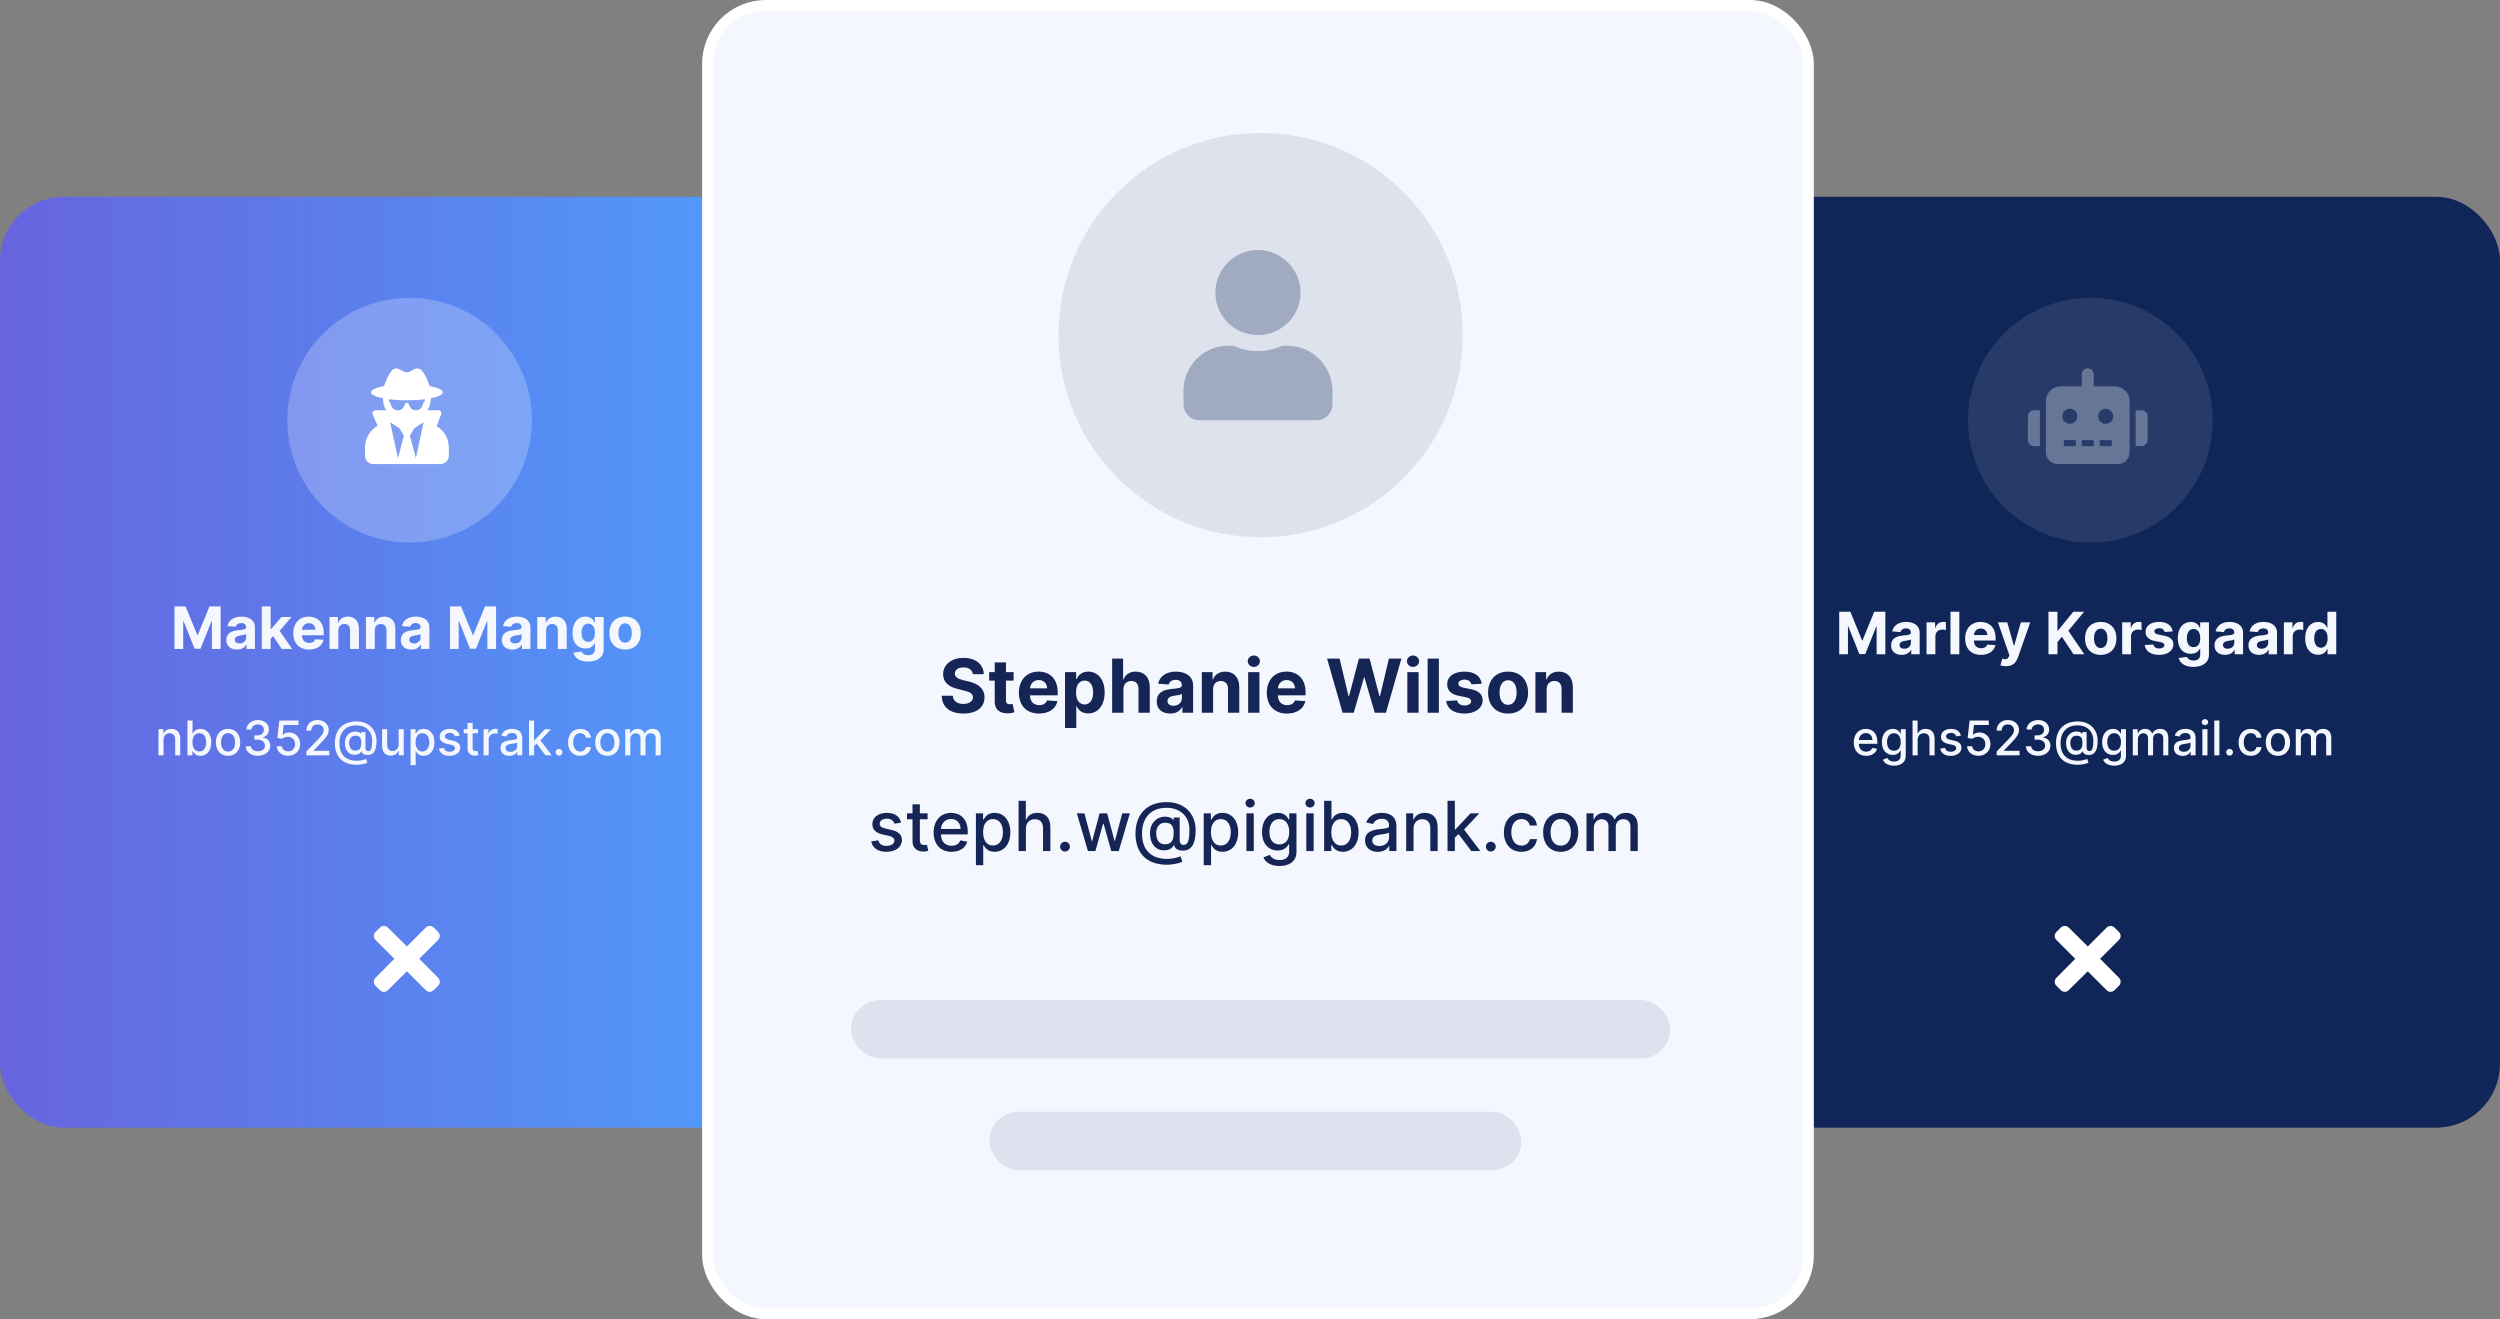
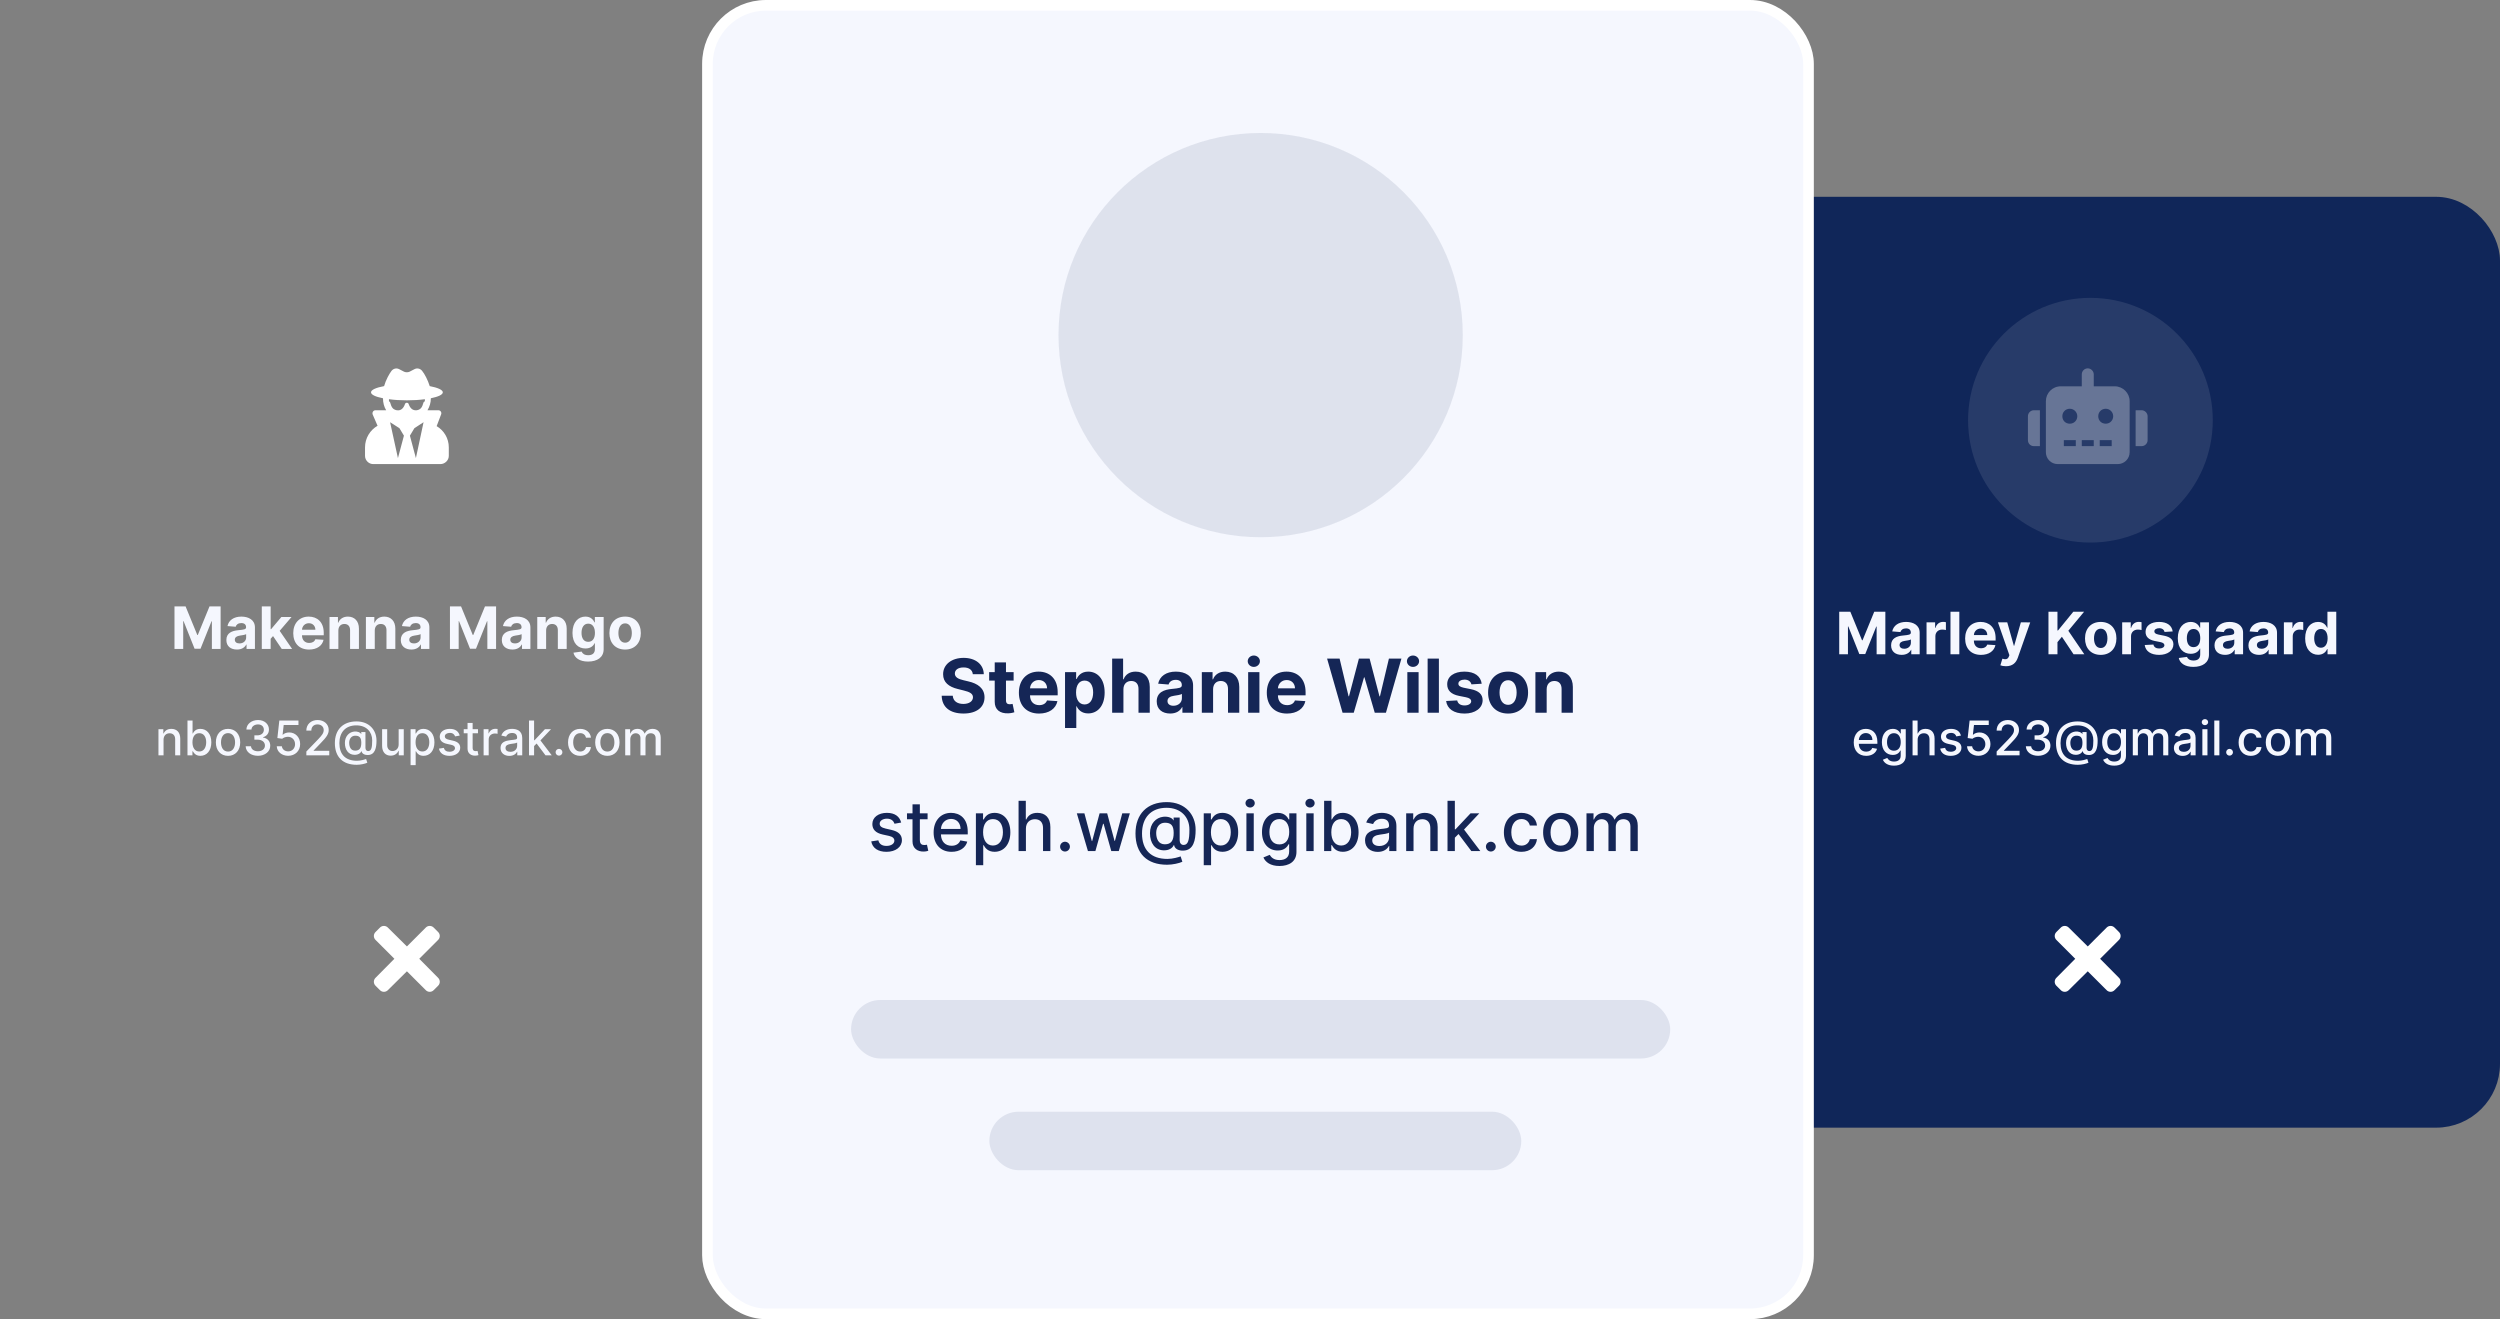
<svg xmlns="http://www.w3.org/2000/svg" width="470" height="248" viewBox="0 0 470 248" fill="none">
  <rect x="0" y="0" width="470" height="248" fill="#808080" stroke="none" />
  <rect x="317" y="38" width="152" height="173" rx="11" fill="#102659" stroke="#102659" stroke-width="2" />
  <circle cx="393" cy="79" r="23" fill="white" fill-opacity="0.1" />
  <path d="M381.25 78.25V82.75C381.25 83.383 381.742 83.875 382.375 83.875H383.5V77.125H382.375C381.742 77.125 381.25 77.652 381.25 78.25ZM397.562 72.625H393.625V70.375C393.625 69.777 393.098 69.25 392.5 69.25C391.867 69.25 391.375 69.777 391.375 70.375V72.625H387.438C385.855 72.625 384.625 73.891 384.625 75.438V85C384.625 86.266 385.609 87.25 386.875 87.25H398.125C399.355 87.25 400.375 86.266 400.375 85V75.438C400.375 73.891 399.109 72.625 397.562 72.625ZM390.25 83.875H388V82.75H390.25V83.875ZM389.125 79.656C388.316 79.656 387.719 79.059 387.719 78.25C387.719 77.477 388.316 76.844 389.125 76.844C389.898 76.844 390.531 77.477 390.531 78.25C390.531 79.059 389.898 79.656 389.125 79.656ZM393.625 83.875H391.375V82.75H393.625V83.875ZM397 83.875H394.75V82.75H397V83.875ZM395.875 79.656C395.066 79.656 394.469 79.059 394.469 78.25C394.469 77.477 395.066 76.844 395.875 76.844C396.648 76.844 397.281 77.477 397.281 78.25C397.281 79.059 396.648 79.656 395.875 79.656ZM402.625 77.125H401.5V83.875H402.625C403.223 83.875 403.75 83.383 403.75 82.75V78.25C403.75 77.652 403.223 77.125 402.625 77.125Z" fill="white" fill-opacity="0.3" />
  <path d="M394.82 180.25L398.336 176.734C398.793 176.312 398.793 175.609 398.336 175.188L397.562 174.414C397.141 173.957 396.438 173.957 396.016 174.414L392.5 177.93L388.949 174.414C388.527 173.957 387.824 173.957 387.402 174.414L386.629 175.188C386.172 175.609 386.172 176.312 386.629 176.734L390.145 180.25L386.629 183.801C386.172 184.223 386.172 184.926 386.629 185.348L387.402 186.121C387.824 186.578 388.527 186.578 388.949 186.121L392.5 182.605L396.016 186.121C396.438 186.578 397.141 186.578 397.562 186.121L398.336 185.348C398.793 184.926 398.793 184.223 398.336 183.801L394.82 180.25Z" fill="white" />
  <path d="M345.774 115V123H347.415V117.773H347.481L349.551 122.961H350.668L352.739 117.793H352.805V123H354.446V115H352.36L350.157 120.375H350.063L347.86 115H345.774ZM357.519 123.113C358.406 123.113 358.98 122.727 359.273 122.168H359.32V123H360.898V118.953C360.898 117.523 359.687 116.922 358.351 116.922C356.914 116.922 355.968 117.609 355.738 118.703L357.277 118.828C357.39 118.43 357.746 118.137 358.343 118.137C358.91 118.137 359.234 118.422 359.234 118.914V118.937C359.234 119.324 358.824 119.375 357.781 119.477C356.593 119.586 355.527 119.984 355.527 121.324C355.527 122.512 356.375 123.113 357.519 123.113ZM357.996 121.965C357.484 121.965 357.117 121.727 357.117 121.27C357.117 120.801 357.503 120.57 358.089 120.488C358.453 120.437 359.046 120.352 359.246 120.219V120.855C359.246 121.484 358.726 121.965 357.996 121.965ZM362.189 123H363.853V119.605C363.853 118.867 364.392 118.359 365.126 118.359C365.357 118.359 365.673 118.398 365.83 118.449V116.973C365.681 116.937 365.474 116.914 365.306 116.914C364.634 116.914 364.083 117.305 363.865 118.047H363.802V117H362.189V123ZM368.354 115H366.69V123H368.354V115ZM372.421 123.117C373.906 123.117 374.906 122.395 375.14 121.281L373.601 121.18C373.433 121.637 373.003 121.875 372.449 121.875C371.617 121.875 371.089 121.324 371.089 120.43V120.426H375.175V119.969C375.175 117.93 373.941 116.922 372.355 116.922C370.589 116.922 369.445 118.176 369.445 120.027C369.445 121.93 370.574 123.117 372.421 123.117ZM371.089 119.395C371.125 118.711 371.644 118.164 372.382 118.164C373.105 118.164 373.605 118.68 373.609 119.395H371.089ZM377.117 125.25C378.355 125.25 379.011 124.617 379.351 123.648L381.683 117.008L379.921 117L378.667 121.406H378.605L377.363 117H375.613L377.765 123.172L377.667 123.426C377.449 123.988 377.031 124.016 376.445 123.836L376.07 125.078C376.308 125.18 376.695 125.25 377.117 125.25ZM385.112 123H386.803V120.727L387.635 119.711L389.827 123H391.85L388.846 118.582L391.815 115H389.788L386.909 118.527H386.803V115H385.112V123ZM394.935 123.117C396.755 123.117 397.888 121.871 397.888 120.023C397.888 118.164 396.755 116.922 394.935 116.922C393.115 116.922 391.982 118.164 391.982 120.023C391.982 121.871 393.115 123.117 394.935 123.117ZM394.943 121.828C394.103 121.828 393.673 121.059 393.673 120.012C393.673 118.965 394.103 118.191 394.943 118.191C395.767 118.191 396.197 118.965 396.197 120.012C396.197 121.059 395.767 121.828 394.943 121.828ZM398.97 123H400.634V119.605C400.634 118.867 401.173 118.359 401.908 118.359C402.138 118.359 402.455 118.398 402.611 118.449V116.973C402.462 116.937 402.255 116.914 402.087 116.914C401.416 116.914 400.865 117.305 400.646 118.047H400.583V117H398.97V123ZM408.463 118.711C408.315 117.605 407.424 116.922 405.909 116.922C404.374 116.922 403.362 117.633 403.366 118.789C403.362 119.687 403.928 120.27 405.1 120.504L406.139 120.711C406.663 120.816 406.901 121.008 406.909 121.309C406.901 121.664 406.514 121.918 405.932 121.918C405.338 121.918 404.944 121.664 404.842 121.176L403.206 121.262C403.362 122.41 404.338 123.117 405.928 123.117C407.483 123.117 408.596 122.324 408.6 121.141C408.596 120.273 408.03 119.754 406.866 119.516L405.78 119.297C405.221 119.176 405.014 118.984 405.018 118.695C405.014 118.336 405.42 118.102 405.936 118.102C406.514 118.102 406.858 118.418 406.94 118.805L408.463 118.711ZM412.351 125.375C414.066 125.375 415.285 124.594 415.285 123.059V117H413.632V118.008H413.57C413.347 117.52 412.859 116.922 411.855 116.922C410.539 116.922 409.425 117.945 409.425 119.988C409.425 121.984 410.507 122.914 411.859 122.914C412.816 122.914 413.351 122.434 413.57 121.937H413.64V123.035C413.64 123.859 413.113 124.18 412.39 124.18C411.656 124.18 411.285 123.859 411.148 123.496L409.609 123.703C409.808 124.648 410.734 125.375 412.351 125.375ZM412.386 121.664C411.57 121.664 411.125 121.016 411.125 119.98C411.125 118.961 411.562 118.246 412.386 118.246C413.195 118.246 413.648 118.93 413.648 119.98C413.648 121.039 413.187 121.664 412.386 121.664ZM418.32 123.113C419.207 123.113 419.781 122.727 420.074 122.168H420.121V123H421.699V118.953C421.699 117.523 420.488 116.922 419.152 116.922C417.714 116.922 416.769 117.609 416.539 118.703L418.078 118.828C418.191 118.43 418.546 118.137 419.144 118.137C419.71 118.137 420.035 118.422 420.035 118.914V118.937C420.035 119.324 419.625 119.375 418.582 119.477C417.394 119.586 416.328 119.984 416.328 121.324C416.328 122.512 417.175 123.113 418.32 123.113ZM418.796 121.965C418.285 121.965 417.917 121.727 417.917 121.27C417.917 120.801 418.304 120.57 418.89 120.488C419.253 120.437 419.847 120.352 420.046 120.219V120.855C420.046 121.484 419.527 121.965 418.796 121.965ZM424.701 123.113C425.587 123.113 426.162 122.727 426.455 122.168H426.501V123H428.08V118.953C428.08 117.523 426.869 116.922 425.533 116.922C424.095 116.922 423.15 117.609 422.919 118.703L424.458 118.828C424.572 118.43 424.927 118.137 425.525 118.137C426.091 118.137 426.416 118.422 426.416 118.914V118.937C426.416 119.324 426.005 119.375 424.962 119.477C423.775 119.586 422.708 119.984 422.708 121.324C422.708 122.512 423.556 123.113 424.701 123.113ZM425.177 121.965C424.666 121.965 424.298 121.727 424.298 121.27C424.298 120.801 424.685 120.57 425.271 120.488C425.634 120.437 426.228 120.352 426.427 120.219V120.855C426.427 121.484 425.908 121.965 425.177 121.965ZM429.371 123H431.035V119.605C431.035 118.867 431.574 118.359 432.308 118.359C432.539 118.359 432.855 118.398 433.011 118.449V116.973C432.863 116.937 432.656 116.914 432.488 116.914C431.816 116.914 431.265 117.305 431.046 118.047H430.984V117H429.371V123ZM435.803 123.098C436.772 123.098 437.276 122.539 437.506 122.039H437.577V123H439.217V115H437.557V118.008H437.506C437.284 117.52 436.803 116.922 435.799 116.922C434.483 116.922 433.37 117.945 433.37 120.008C433.37 122.016 434.436 123.098 435.803 123.098ZM436.331 121.773C435.514 121.773 435.069 121.047 435.069 120C435.069 118.961 435.506 118.246 436.331 118.246C437.139 118.246 437.592 118.93 437.592 120C437.592 121.07 437.131 121.773 436.331 121.773Z" fill="#F5F7FE" />
  <path d="M350.841 142.099C351.911 142.099 352.669 141.572 352.886 140.773L351.982 140.61C351.809 141.073 351.394 141.31 350.85 141.31C350.032 141.31 349.482 140.779 349.457 139.833H352.947V139.494C352.947 137.721 351.886 137.027 350.774 137.027C349.406 137.027 348.504 138.069 348.504 139.577C348.504 141.102 349.393 142.099 350.841 142.099ZM349.46 139.117C349.498 138.42 350.003 137.816 350.78 137.816C351.521 137.816 352.007 138.366 352.01 139.117H349.46ZM356.065 143.943C357.315 143.943 358.28 143.371 358.28 142.109V137.091H357.344V137.887H357.273C357.104 137.583 356.765 137.027 355.851 137.027C354.666 137.027 353.793 137.963 353.793 139.526C353.793 141.092 354.685 141.926 355.845 141.926C356.746 141.926 357.095 141.418 357.267 141.105H357.328V142.07C357.328 142.841 356.8 143.173 356.075 143.173C355.279 143.173 354.969 142.773 354.8 142.492L353.978 142.831C354.237 143.432 354.892 143.943 356.065 143.943ZM356.056 141.134C355.202 141.134 354.758 140.479 354.758 139.513C354.758 138.571 355.193 137.839 356.056 137.839C356.89 137.839 357.337 138.52 357.337 139.513C357.337 140.527 356.88 141.134 356.056 141.134ZM360.517 139.085C360.517 138.302 361.013 137.855 361.694 137.855C362.352 137.855 362.745 138.273 362.745 138.993V142H363.701V138.877C363.701 137.653 363.03 137.027 362.02 137.027C361.256 137.027 360.795 137.359 360.565 137.89H360.505V135.455H359.562V142H360.517V139.085ZM368.655 138.289C368.456 137.526 367.859 137.027 366.798 137.027C365.689 137.027 364.902 137.612 364.902 138.481C364.902 139.178 365.324 139.641 366.245 139.846L367.076 140.028C367.549 140.134 367.769 140.344 367.769 140.651C367.769 141.032 367.363 141.329 366.737 141.329C366.165 141.329 365.797 141.083 365.682 140.6L364.759 140.741C364.918 141.61 365.641 142.099 366.743 142.099C367.929 142.099 368.75 141.469 368.75 140.581C368.75 139.887 368.309 139.459 367.408 139.251L366.628 139.072C366.088 138.945 365.855 138.762 365.858 138.43C365.855 138.053 366.264 137.784 366.807 137.784C367.402 137.784 367.677 138.114 367.788 138.443L368.655 138.289ZM371.949 142.089C373.266 142.089 374.205 141.159 374.202 139.884C374.205 138.619 373.323 137.698 372.131 137.698C371.645 137.698 371.195 137.884 370.939 138.133H370.901L371.108 136.301H373.886V135.455H370.287L369.919 138.753L370.824 138.887C371.07 138.667 371.511 138.516 371.907 138.516C372.684 138.523 373.246 139.104 373.246 139.903C373.246 140.69 372.7 141.259 371.949 141.259C371.316 141.259 370.814 140.856 370.763 140.293H369.804C369.843 141.335 370.747 142.089 371.949 142.089ZM375.369 142H379.678V141.153H376.731V141.105L378.032 139.744C379.23 138.532 379.572 137.954 379.572 137.222C379.572 136.17 378.716 135.365 377.482 135.365C376.258 135.365 375.363 136.158 375.363 137.353H376.306C376.303 136.65 376.756 136.19 377.463 136.19C378.128 136.19 378.633 136.599 378.633 137.251C378.633 137.829 378.287 138.245 377.584 138.989L375.369 141.284V142ZM383.168 142.089C384.504 142.089 385.485 141.29 385.482 140.204C385.485 139.376 384.983 138.782 384.114 138.647V138.596C384.798 138.42 385.242 137.884 385.239 137.148C385.242 136.186 384.452 135.365 383.193 135.365C381.992 135.365 381.026 136.091 380.994 137.155H381.95C381.972 136.554 382.538 136.19 383.18 136.19C383.848 136.19 384.286 136.596 384.283 137.2C384.286 137.832 383.778 138.248 383.053 138.248H382.5V139.053H383.053C383.96 139.053 384.484 139.513 384.484 140.172C384.484 140.808 383.932 141.239 383.161 141.239C382.452 141.239 381.899 140.875 381.86 140.293H380.857C380.898 141.361 381.845 142.089 383.168 142.089ZM390.643 143.78C391.381 143.78 392.235 143.579 392.631 143.393L392.407 142.694C392.139 142.789 391.401 143.023 390.685 143.023C388.534 143.023 387.38 141.837 387.38 139.715C387.38 137.682 388.521 136.369 390.566 136.369C392.436 136.369 393.552 137.57 393.548 139.194C393.552 140.581 393.373 141.204 392.791 141.204C392.462 141.204 392.28 140.936 392.28 140.6V137.634H391.493V137.992H391.452C391.356 137.711 390.8 137.458 390.132 137.538C389.208 137.647 388.416 138.411 388.416 139.67C388.416 140.984 389.087 141.863 390.164 141.904C390.892 141.936 391.365 141.597 391.516 141.22H391.554C391.631 141.735 392.187 141.962 392.733 141.942C394.098 141.917 394.357 140.575 394.357 139.226C394.357 137.302 393.04 135.627 390.598 135.627C388.038 135.627 386.533 137.19 386.53 139.708C386.533 142.3 388 143.78 390.643 143.78ZM390.349 141.121C389.515 141.121 389.227 140.405 389.224 139.632C389.227 138.897 389.64 138.312 390.362 138.312C391.145 138.312 391.496 138.657 391.5 139.629C391.503 140.626 391.18 141.121 390.349 141.121ZM397.471 143.943C398.72 143.943 399.686 143.371 399.686 142.109V137.091H398.749V137.887H398.679C398.509 137.583 398.171 137.027 397.257 137.027C396.071 137.027 395.198 137.963 395.198 139.526C395.198 141.092 396.09 141.926 397.25 141.926C398.151 141.926 398.5 141.418 398.672 141.105H398.733V142.07C398.733 142.841 398.206 143.173 397.48 143.173C396.684 143.173 396.374 142.773 396.205 142.492L395.384 142.831C395.643 143.432 396.298 143.943 397.471 143.943ZM397.461 141.134C396.608 141.134 396.163 140.479 396.163 139.513C396.163 138.571 396.598 137.839 397.461 137.839C398.295 137.839 398.743 138.52 398.743 139.513C398.743 140.527 398.286 141.134 397.461 141.134ZM400.967 142H401.923V138.973C401.923 138.312 402.386 137.852 402.929 137.852C403.46 137.852 403.828 138.203 403.828 138.737V142H404.78V138.871C404.78 138.28 405.141 137.852 405.764 137.852C406.269 137.852 406.685 138.133 406.685 138.798V142H407.64V138.708C407.64 137.586 407.014 137.027 406.125 137.027C405.419 137.027 404.889 137.366 404.652 137.89H404.601C404.387 137.353 403.936 137.027 403.281 137.027C402.632 137.027 402.15 137.35 401.945 137.89H401.884V137.091H400.967V142ZM410.35 142.109C411.162 142.109 411.619 141.696 411.801 141.329H411.839V142H412.772V138.74C412.772 137.311 411.647 137.027 410.868 137.027C409.979 137.027 409.161 137.385 408.841 138.28L409.739 138.484C409.88 138.136 410.238 137.8 410.88 137.8C411.497 137.8 411.814 138.123 411.814 138.679V138.702C411.814 139.05 411.456 139.044 410.574 139.146C409.644 139.255 408.691 139.498 408.691 140.613C408.691 141.578 409.417 142.109 410.35 142.109ZM410.558 141.342C410.017 141.342 409.628 141.099 409.628 140.626C409.628 140.114 410.081 139.932 410.634 139.859C410.944 139.817 411.679 139.734 411.817 139.597V140.229C411.817 140.811 411.353 141.342 410.558 141.342ZM414.045 142H415.001V137.091H414.045V142ZM414.528 136.333C414.857 136.333 415.132 136.078 415.132 135.765C415.132 135.451 414.857 135.192 414.528 135.192C414.195 135.192 413.924 135.451 413.924 135.765C413.924 136.078 414.195 136.333 414.528 136.333ZM417.242 135.455H416.286V142H417.242V135.455ZM419.157 142.061C419.506 142.061 419.796 141.776 419.796 141.422C419.796 141.073 419.506 140.786 419.157 140.786C418.806 140.786 418.518 141.073 418.518 141.422C418.518 141.776 418.806 142.061 419.157 142.061ZM423.144 142.099C424.304 142.099 425.056 141.402 425.161 140.447H424.231C424.11 140.977 423.697 141.29 423.151 141.29C422.342 141.29 421.821 140.616 421.821 139.545C421.821 138.494 422.352 137.832 423.151 137.832C423.758 137.832 424.129 138.216 424.231 138.676H425.161C425.059 137.685 424.25 137.027 423.135 137.027C421.751 137.027 420.856 138.069 420.856 139.568C420.856 141.048 421.719 142.099 423.144 142.099ZM428.251 142.099C429.635 142.099 430.539 141.086 430.539 139.568C430.539 138.04 429.635 137.027 428.251 137.027C426.867 137.027 425.962 138.04 425.962 139.568C425.962 141.086 426.867 142.099 428.251 142.099ZM428.254 141.297C427.349 141.297 426.928 140.507 426.928 139.565C426.928 138.625 427.349 137.826 428.254 137.826C429.152 137.826 429.574 138.625 429.574 139.565C429.574 140.507 429.152 141.297 428.254 141.297ZM431.606 142H432.561V138.973C432.561 138.312 433.025 137.852 433.568 137.852C434.099 137.852 434.466 138.203 434.466 138.737V142H435.419V138.871C435.419 138.28 435.78 137.852 436.403 137.852C436.908 137.852 437.323 138.133 437.323 138.798V142H438.279V138.708C438.279 137.586 437.653 137.027 436.764 137.027C436.058 137.027 435.527 137.366 435.291 137.89H435.24C435.026 137.353 434.575 137.027 433.92 137.027C433.271 137.027 432.788 137.35 432.584 137.89H432.523V137.091H431.606V142Z" fill="#F5F7FE" />
-   <rect y="37" width="154" height="175" rx="12" fill="url(#paint0_linear)" />
-   <circle cx="77" cy="79" r="23" fill="white" fill-opacity="0.23" />
  <path d="M82.09 80.113L82.934 77.898C83.074 77.547 82.828 77.125 82.406 77.125H80.367C80.754 76.492 81 75.719 81 74.875C82.371 74.594 83.25 74.207 83.25 73.75C83.25 73.293 82.266 72.871 80.789 72.59C80.438 71.465 79.84 70.305 79.348 69.707C78.996 69.285 78.434 69.144 77.941 69.391L76.992 69.883C76.676 70.023 76.289 70.023 75.973 69.883L75.023 69.391C74.531 69.144 73.969 69.285 73.617 69.707C73.16 70.305 72.527 71.465 72.211 72.59C70.699 72.871 69.75 73.293 69.75 73.75C69.75 74.207 70.594 74.594 72 74.875C72 75.719 72.211 76.492 72.598 77.125H70.594C70.172 77.125 69.926 77.547 70.066 77.934L70.981 80.043C69.574 80.852 68.625 82.363 68.625 84.121V85.703C68.625 86.547 69.328 87.25 70.172 87.25H82.793C83.637 87.25 84.375 86.547 84.375 85.703V84.121C84.375 82.398 83.461 80.922 82.09 80.113ZM74.812 86.125L73.336 79.375L75.094 80.5L75.938 81.906L74.812 86.125ZM78.188 86.125L77.062 81.906L77.906 80.5L79.629 79.375L78.188 86.125ZM79.629 75.648C79.488 76.07 79.383 76.527 79.066 76.809C78.715 77.16 77.379 77.617 76.816 75.93C76.711 75.648 76.254 75.648 76.148 75.93C75.551 77.723 74.18 77.09 73.898 76.809C73.582 76.527 73.477 76.07 73.336 75.648C73.301 75.543 73.125 75.438 73.125 75.438V75.051C74.109 75.191 75.269 75.262 76.5 75.262C77.731 75.262 78.856 75.191 79.875 75.051V75.438C79.875 75.438 79.664 75.543 79.629 75.648Z" fill="white" />
  <path d="M78.82 180.25L82.336 176.734C82.793 176.312 82.793 175.609 82.336 175.188L81.562 174.414C81.141 173.957 80.438 173.957 80.016 174.414L76.5 177.93L72.949 174.414C72.527 173.957 71.824 173.957 71.402 174.414L70.629 175.188C70.172 175.609 70.172 176.312 70.629 176.734L74.144 180.25L70.629 183.801C70.172 184.223 70.172 184.926 70.629 185.348L71.402 186.121C71.824 186.578 72.527 186.578 72.949 186.121L76.5 182.605L80.016 186.121C80.438 186.578 81.141 186.578 81.562 186.121L82.336 185.348C82.793 184.926 82.793 184.223 82.336 183.801L78.82 180.25Z" fill="white" />
  <path d="M32.803 114V122H34.444V116.773H34.51L36.581 121.961H37.698L39.768 116.793H39.834V122H41.475V114H39.389L37.186 119.375H37.092L34.889 114H32.803ZM44.548 122.113C45.435 122.113 46.009 121.727 46.302 121.168H46.349V122H47.927V117.953C47.927 116.523 46.716 115.922 45.38 115.922C43.943 115.922 42.998 116.609 42.767 117.703L44.306 117.828C44.419 117.43 44.775 117.137 45.373 117.137C45.939 117.137 46.263 117.422 46.263 117.914V117.937C46.263 118.324 45.853 118.375 44.81 118.477C43.623 118.586 42.556 118.984 42.556 120.324C42.556 121.512 43.404 122.113 44.548 122.113ZM45.025 120.965C44.513 120.965 44.146 120.727 44.146 120.27C44.146 119.801 44.533 119.57 45.119 119.488C45.482 119.437 46.076 119.352 46.275 119.219V119.855C46.275 120.484 45.755 120.965 45.025 120.965ZM49.218 122H50.882V120.094L51.331 119.582L52.968 122H54.917L52.578 118.598L54.804 116H52.894L50.972 118.277H50.882V114H49.218V122ZM58.108 122.117C59.592 122.117 60.592 121.395 60.827 120.281L59.288 120.18C59.12 120.637 58.69 120.875 58.135 120.875C57.303 120.875 56.776 120.324 56.776 119.43V119.426H60.862V118.969C60.862 116.93 59.627 115.922 58.041 115.922C56.276 115.922 55.131 117.176 55.131 119.027C55.131 120.93 56.26 122.117 58.108 122.117ZM56.776 118.395C56.811 117.711 57.331 117.164 58.069 117.164C58.791 117.164 59.291 117.68 59.295 118.395H56.776ZM63.612 118.531C63.616 117.758 64.077 117.305 64.749 117.305C65.416 117.305 65.819 117.742 65.815 118.477V122H67.479V118.18C67.479 116.781 66.659 115.922 65.409 115.922C64.518 115.922 63.873 116.359 63.604 117.059H63.534V116H61.948V122H63.612V118.531ZM70.455 118.531C70.459 117.758 70.919 117.305 71.591 117.305C72.259 117.305 72.662 117.742 72.658 118.477V122H74.322V118.18C74.322 116.781 73.501 115.922 72.251 115.922C71.361 115.922 70.716 116.359 70.447 117.059H70.376V116H68.79V122H70.455V118.531ZM77.344 122.113C78.231 122.113 78.805 121.727 79.098 121.168H79.145V122H80.723V117.953C80.723 116.523 79.512 115.922 78.176 115.922C76.739 115.922 75.793 116.609 75.563 117.703L77.102 117.828C77.215 117.43 77.571 117.137 78.168 117.137C78.735 117.137 79.059 117.422 79.059 117.914V117.937C79.059 118.324 78.649 118.375 77.606 118.477C76.418 118.586 75.352 118.984 75.352 120.324C75.352 121.512 76.2 122.113 77.344 122.113ZM77.821 120.965C77.309 120.965 76.942 120.727 76.942 120.27C76.942 119.801 77.329 119.57 77.915 119.488C78.278 119.437 78.872 119.352 79.071 119.219V119.855C79.071 120.484 78.551 120.965 77.821 120.965ZM84.591 114V122H86.232V116.773H86.298L88.369 121.961H89.486L91.556 116.793H91.623V122H93.263V114H91.177L88.974 119.375H88.88L86.677 114H84.591ZM96.336 122.113C97.223 122.113 97.797 121.727 98.09 121.168H98.137V122H99.715V117.953C99.715 116.523 98.504 115.922 97.168 115.922C95.731 115.922 94.786 116.609 94.555 117.703L96.094 117.828C96.207 117.43 96.563 117.137 97.161 117.137C97.727 117.137 98.051 117.422 98.051 117.914V117.937C98.051 118.324 97.641 118.375 96.598 118.477C95.411 118.586 94.344 118.984 94.344 120.324C94.344 121.512 95.192 122.113 96.336 122.113ZM96.813 120.965C96.301 120.965 95.934 120.727 95.934 120.27C95.934 119.801 96.321 119.57 96.907 119.488C97.27 119.437 97.864 119.352 98.063 119.219V119.855C98.063 120.484 97.543 120.965 96.813 120.965ZM102.67 118.531C102.674 117.758 103.135 117.305 103.807 117.305C104.475 117.305 104.877 117.742 104.874 118.477V122H106.538V118.18C106.538 116.781 105.717 115.922 104.467 115.922C103.577 115.922 102.932 116.359 102.663 117.059H102.592V116H101.006V122H102.67V118.531ZM110.552 124.375C112.267 124.375 113.486 123.594 113.486 122.059V116H111.833V117.008H111.771C111.548 116.52 111.06 115.922 110.056 115.922C108.74 115.922 107.626 116.945 107.626 118.988C107.626 120.984 108.708 121.914 110.06 121.914C111.017 121.914 111.552 121.434 111.771 120.937H111.841V122.035C111.841 122.859 111.314 123.18 110.591 123.18C109.857 123.18 109.486 122.859 109.349 122.496L107.81 122.703C108.009 123.648 108.935 124.375 110.552 124.375ZM110.587 120.664C109.771 120.664 109.326 120.016 109.326 118.98C109.326 117.961 109.763 117.246 110.587 117.246C111.396 117.246 111.849 117.93 111.849 118.98C111.849 120.039 111.388 120.664 110.587 120.664ZM117.521 122.117C119.341 122.117 120.474 120.871 120.474 119.023C120.474 117.164 119.341 115.922 117.521 115.922C115.701 115.922 114.568 117.164 114.568 119.023C114.568 120.871 115.701 122.117 117.521 122.117ZM117.529 120.828C116.689 120.828 116.259 120.059 116.259 119.012C116.259 117.965 116.689 117.191 117.529 117.191C118.353 117.191 118.783 117.965 118.783 119.012C118.783 120.059 118.353 120.828 117.529 120.828Z" fill="#F5F7FE" />
  <path d="M30.746 139.085C30.746 138.302 31.225 137.855 31.89 137.855C32.539 137.855 32.932 138.28 32.932 138.993V142H33.888V138.877C33.888 137.663 33.22 137.027 32.216 137.027C31.478 137.027 30.995 137.369 30.768 137.89H30.708V137.091H29.79V142H30.746V139.085ZM35.246 142H36.179V141.236H36.259C36.432 141.549 36.783 142.096 37.678 142.096C38.867 142.096 39.73 141.143 39.73 139.555C39.73 137.963 38.854 137.027 37.669 137.027C36.758 137.027 36.428 137.583 36.259 137.887H36.202V135.455H35.246V142ZM36.182 139.545C36.182 138.52 36.63 137.839 37.464 137.839C38.33 137.839 38.765 138.571 38.765 139.545C38.765 140.53 38.317 141.281 37.464 141.281C36.643 141.281 36.182 140.578 36.182 139.545ZM42.871 142.099C44.255 142.099 45.159 141.086 45.159 139.568C45.159 138.04 44.255 137.027 42.871 137.027C41.487 137.027 40.583 138.04 40.583 139.568C40.583 141.086 41.487 142.099 42.871 142.099ZM42.874 141.297C41.97 141.297 41.548 140.507 41.548 139.565C41.548 138.625 41.97 137.826 42.874 137.826C43.772 137.826 44.194 138.625 44.194 139.565C44.194 140.507 43.772 141.297 42.874 141.297ZM48.492 142.089C49.828 142.089 50.809 141.29 50.806 140.204C50.809 139.376 50.307 138.782 49.438 138.647V138.596C50.122 138.42 50.566 137.884 50.563 137.148C50.566 136.186 49.777 135.365 48.517 135.365C47.316 135.365 46.35 136.091 46.319 137.155H47.274C47.297 136.554 47.862 136.19 48.505 136.19C49.173 136.19 49.611 136.596 49.607 137.2C49.611 137.832 49.102 138.248 48.377 138.248H47.824V139.053H48.377C49.285 139.053 49.809 139.513 49.809 140.172C49.809 140.808 49.256 141.239 48.486 141.239C47.776 141.239 47.223 140.875 47.185 140.293H46.181C46.223 141.361 47.169 142.089 48.492 142.089ZM54.174 142.089C55.491 142.089 56.431 141.159 56.428 139.884C56.431 138.619 55.549 137.698 54.357 137.698C53.871 137.698 53.42 137.884 53.164 138.133H53.126L53.334 136.301H56.111V135.455H52.513L52.145 138.753L53.049 138.887C53.295 138.667 53.737 138.516 54.133 138.516C54.91 138.523 55.472 139.104 55.472 139.903C55.472 140.69 54.925 141.259 54.174 141.259C53.542 141.259 53.04 140.856 52.989 140.293H52.03C52.068 141.335 52.973 142.089 54.174 142.089ZM57.595 142H61.903V141.153H58.956V141.105L60.257 139.744C61.456 138.532 61.798 137.954 61.798 137.222C61.798 136.17 60.941 135.365 59.708 135.365C58.483 135.365 57.589 136.158 57.589 137.353H58.531C58.528 136.65 58.982 136.19 59.688 136.19C60.353 136.19 60.858 136.599 60.858 137.251C60.858 137.829 60.513 138.245 59.81 138.989L57.595 141.284V142ZM67.068 143.78C67.806 143.78 68.66 143.579 69.056 143.393L68.832 142.694C68.564 142.789 67.825 143.023 67.109 143.023C64.959 143.023 63.805 141.837 63.805 139.715C63.805 137.682 64.946 136.369 66.991 136.369C68.861 136.369 69.976 137.57 69.973 139.194C69.976 140.581 69.797 141.204 69.216 141.204C68.886 141.204 68.704 140.936 68.704 140.6V137.634H67.918V137.992H67.877C67.781 137.711 67.225 137.458 66.557 137.538C65.633 137.647 64.84 138.411 64.84 139.67C64.84 140.984 65.511 141.863 66.589 141.904C67.317 141.936 67.79 141.597 67.941 141.22H67.979C68.055 141.735 68.612 141.962 69.158 141.942C70.523 141.917 70.782 140.575 70.782 139.226C70.782 137.302 69.465 135.627 67.023 135.627C64.463 135.627 62.958 137.19 62.955 139.708C62.958 142.3 64.425 143.78 67.068 143.78ZM66.774 141.121C65.94 141.121 65.652 140.405 65.649 139.632C65.652 138.897 66.064 138.312 66.787 138.312C67.57 138.312 67.921 138.657 67.924 139.629C67.928 140.626 67.605 141.121 66.774 141.121ZM74.947 139.964C74.95 140.798 74.33 141.195 73.793 141.195C73.202 141.195 72.793 140.766 72.793 140.098V137.091H71.837V140.213C71.837 141.431 72.505 142.064 73.448 142.064C74.186 142.064 74.688 141.674 74.915 141.15H74.966V142H75.906V137.091H74.947V139.964ZM77.19 143.841H78.145V141.236H78.203C78.376 141.549 78.727 142.096 79.622 142.096C80.811 142.096 81.674 141.143 81.674 139.555C81.674 137.963 80.798 137.027 79.612 137.027C78.701 137.027 78.372 137.583 78.203 137.887H78.123V137.091H77.19V143.841ZM78.126 139.545C78.126 138.52 78.574 137.839 79.408 137.839C80.274 137.839 80.709 138.571 80.709 139.545C80.709 140.53 80.261 141.281 79.408 141.281C78.586 141.281 78.126 140.578 78.126 139.545ZM86.423 138.289C86.225 137.526 85.627 137.027 84.566 137.027C83.457 137.027 82.671 137.612 82.671 138.481C82.671 139.178 83.093 139.641 84.013 139.846L84.844 140.028C85.317 140.134 85.538 140.344 85.538 140.651C85.538 141.032 85.132 141.329 84.505 141.329C83.933 141.329 83.566 141.083 83.451 140.6L82.527 140.741C82.687 141.61 83.409 142.099 84.512 142.099C85.698 142.099 86.519 141.469 86.519 140.581C86.519 139.887 86.078 139.459 85.177 139.251L84.397 139.072C83.857 138.945 83.623 138.762 83.627 138.43C83.623 138.053 84.032 137.784 84.576 137.784C85.17 137.784 85.445 138.114 85.557 138.443L86.423 138.289ZM89.861 137.091H88.854V135.915H87.899V137.091H87.18V137.858H87.899V140.757C87.896 141.648 88.576 142.08 89.331 142.064C89.634 142.061 89.839 142.003 89.951 141.962L89.778 141.172C89.714 141.185 89.596 141.214 89.442 141.214C89.132 141.214 88.854 141.112 88.854 140.559V137.858H89.861V137.091ZM90.918 142H91.874V139.002C91.874 138.36 92.369 137.896 93.047 137.896C93.245 137.896 93.469 137.931 93.545 137.954V137.04C93.45 137.027 93.261 137.017 93.139 137.017C92.564 137.017 92.072 137.343 91.893 137.871H91.842V137.091H90.918V142ZM95.757 142.109C96.569 142.109 97.026 141.696 97.208 141.329H97.246V142H98.18V138.74C98.18 137.311 97.055 137.027 96.275 137.027C95.386 137.027 94.568 137.385 94.249 138.28L95.147 138.484C95.287 138.136 95.645 137.8 96.288 137.8C96.904 137.8 97.221 138.123 97.221 138.679V138.702C97.221 139.05 96.863 139.044 95.981 139.146C95.051 139.255 94.098 139.498 94.098 140.613C94.098 141.578 94.824 142.109 95.757 142.109ZM95.965 141.342C95.425 141.342 95.035 141.099 95.035 140.626C95.035 140.114 95.489 139.932 96.041 139.859C96.352 139.817 97.087 139.734 97.224 139.597V140.229C97.224 140.811 96.761 141.342 95.965 141.342ZM99.453 142H100.408V140.258L100.884 139.782L102.553 142H103.726L101.603 139.197L103.591 137.091H102.447L100.491 139.168H100.408V135.455H99.453V142ZM105.092 142.061C105.44 142.061 105.731 141.776 105.731 141.422C105.731 141.073 105.44 140.786 105.092 140.786C104.74 140.786 104.453 141.073 104.453 141.422C104.453 141.776 104.74 142.061 105.092 142.061ZM109.079 142.099C110.239 142.099 110.99 141.402 111.096 140.447H110.166C110.044 140.977 109.632 141.29 109.085 141.29C108.277 141.29 107.756 140.616 107.756 139.545C107.756 138.494 108.286 137.832 109.085 137.832C109.693 137.832 110.063 138.216 110.166 138.676H111.096C110.993 137.685 110.185 137.027 109.069 137.027C107.685 137.027 106.791 138.069 106.791 139.568C106.791 141.048 107.653 142.099 109.079 142.099ZM114.185 142.099C115.569 142.099 116.474 141.086 116.474 139.568C116.474 138.04 115.569 137.027 114.185 137.027C112.801 137.027 111.897 138.04 111.897 139.568C111.897 141.086 112.801 142.099 114.185 142.099ZM114.189 141.297C113.284 141.297 112.862 140.507 112.862 139.565C112.862 138.625 113.284 137.826 114.189 137.826C115.087 137.826 115.508 138.625 115.508 139.565C115.508 140.507 115.087 141.297 114.189 141.297ZM117.54 142H118.496V138.973C118.496 138.312 118.959 137.852 119.503 137.852C120.033 137.852 120.401 138.203 120.401 138.737V142H121.353V138.871C121.353 138.28 121.714 137.852 122.338 137.852C122.843 137.852 123.258 138.133 123.258 138.798V142H124.214V138.708C124.214 137.586 123.587 137.027 122.699 137.027C121.992 137.027 121.462 137.366 121.225 137.89H121.174C120.96 137.353 120.509 137.027 119.854 137.027C119.205 137.027 118.723 137.35 118.518 137.89H118.458V137.091H117.54V142Z" fill="#F5F7FE" />
  <rect x="133" y="1" width="207" height="246" rx="11" fill="#F5F7FE" stroke="white" stroke-width="2" />
  <circle cx="237" cy="63" r="38" fill="#102659" fill-opacity="0.1" />
-   <path d="M236.5 63C240.875 63 244.5 59.438 244.5 55C244.5 50.625 240.875 47 236.5 47C232.062 47 228.5 50.625 228.5 55C228.5 59.438 232.062 63 236.5 63ZM242.062 65H241C239.625 65.688 238.125 66 236.5 66C234.875 66 233.312 65.688 231.938 65H230.875C226.25 65 222.5 68.812 222.5 73.438V76C222.5 77.688 223.812 79 225.5 79H247.5C249.125 79 250.5 77.688 250.5 76V73.438C250.5 68.812 246.688 65 242.062 65Z" fill="#102659" fill-opacity="0.3" />
  <path d="M182.889 126.746H184.952C184.922 124.932 183.431 123.679 181.164 123.679C178.931 123.679 177.296 124.912 177.306 126.761C177.301 128.263 178.36 129.123 180.08 129.536L181.189 129.814C182.297 130.082 182.914 130.401 182.919 131.087C182.914 131.832 182.208 132.339 181.114 132.339C179.995 132.339 179.19 131.822 179.12 130.803H177.037C177.092 133.006 178.668 134.144 181.139 134.144C183.625 134.144 185.086 132.956 185.091 131.092C185.086 129.396 183.809 128.496 182.039 128.099L181.124 127.88C180.239 127.676 179.498 127.348 179.513 126.617C179.513 125.961 180.095 125.479 181.149 125.479C182.178 125.479 182.809 125.946 182.889 126.746ZM190.561 126.364H189.124V124.534H187.007V126.364H185.963V127.955H187.007V131.932C186.997 133.428 188.016 134.169 189.552 134.104C190.099 134.085 190.487 133.975 190.7 133.906L190.367 132.33C190.263 132.349 190.039 132.399 189.84 132.399C189.418 132.399 189.124 132.24 189.124 131.653V127.955H190.561V126.364ZM195.339 134.149C197.228 134.149 198.501 133.229 198.799 131.812L196.84 131.683C196.627 132.265 196.08 132.568 195.374 132.568C194.315 132.568 193.644 131.867 193.644 130.729V130.724H198.844V130.142C198.844 127.547 197.273 126.264 195.254 126.264C193.007 126.264 191.551 127.86 191.551 130.217C191.551 132.638 192.987 134.149 195.339 134.149ZM193.644 129.411C193.688 128.541 194.35 127.845 195.289 127.845C196.209 127.845 196.845 128.501 196.85 129.411H193.644ZM200.226 136.864H202.344V132.777H202.409C202.702 133.413 203.343 134.124 204.576 134.124C206.316 134.124 207.673 132.747 207.673 130.192C207.673 127.567 206.257 126.264 204.581 126.264C203.303 126.264 202.692 127.025 202.409 127.646H202.314V126.364H200.226V136.864ZM202.299 130.182C202.299 128.82 202.876 127.95 203.905 127.95C204.954 127.95 205.511 128.859 205.511 130.182C205.511 131.514 204.944 132.439 203.905 132.439C202.886 132.439 202.299 131.544 202.299 130.182ZM211.203 129.585C211.208 128.601 211.81 128.024 212.675 128.024C213.535 128.024 214.042 128.576 214.037 129.516V134H216.155V129.138C216.16 127.348 215.106 126.264 213.515 126.264C212.357 126.264 211.581 126.811 211.233 127.711H211.144V123.818H209.085V134H211.203V129.585ZM219.999 134.144C221.128 134.144 221.859 133.652 222.232 132.941H222.291V134H224.3V128.849C224.3 127.03 222.759 126.264 221.058 126.264C219.229 126.264 218.026 127.139 217.732 128.531L219.691 128.69C219.835 128.183 220.288 127.81 221.048 127.81C221.769 127.81 222.182 128.173 222.182 128.8V128.83C222.182 129.322 221.66 129.386 220.332 129.516C218.821 129.655 217.464 130.162 217.464 131.867C217.464 133.379 218.543 134.144 219.999 134.144ZM220.606 132.683C219.955 132.683 219.487 132.379 219.487 131.798C219.487 131.201 219.979 130.908 220.725 130.803C221.188 130.739 221.943 130.629 222.197 130.46V131.271C222.197 132.071 221.536 132.683 220.606 132.683ZM228.061 129.585C228.066 128.601 228.652 128.024 229.507 128.024C230.358 128.024 230.87 128.581 230.865 129.516V134H232.983V129.138C232.983 127.358 231.939 126.264 230.348 126.264C229.214 126.264 228.394 126.821 228.051 127.711H227.961V126.364H225.943V134H228.061V129.585ZM234.652 134H236.77V126.364H234.652V134ZM235.716 125.379C236.347 125.379 236.864 124.897 236.864 124.305C236.864 123.719 236.347 123.237 235.716 123.237C235.089 123.237 234.572 123.719 234.572 124.305C234.572 124.897 235.089 125.379 235.716 125.379ZM241.946 134.149C243.836 134.149 245.108 133.229 245.407 131.812L243.448 131.683C243.234 132.265 242.687 132.568 241.981 132.568C240.922 132.568 240.251 131.867 240.251 130.729V130.724H245.451V130.142C245.451 127.547 243.88 126.264 241.862 126.264C239.615 126.264 238.158 127.86 238.158 130.217C238.158 132.638 239.595 134.149 241.946 134.149ZM240.251 129.411C240.296 128.541 240.957 127.845 241.897 127.845C242.816 127.845 243.453 128.501 243.458 129.411H240.251ZM252.405 134H254.503L256.437 127.343H256.517L258.456 134H260.554L263.467 123.818H261.116L259.43 130.908H259.341L257.486 123.818H255.473L253.613 130.893H253.529L251.844 123.818H249.492L252.405 134ZM264.58 134H266.697V126.364H264.58V134ZM265.643 125.379C266.275 125.379 266.792 124.897 266.792 124.305C266.792 123.719 266.275 123.237 265.643 123.237C265.017 123.237 264.5 123.719 264.5 124.305C264.5 124.897 265.017 125.379 265.643 125.379ZM270.512 123.818H268.394V134H270.512V123.818ZM278.562 128.541C278.373 127.134 277.24 126.264 275.311 126.264C273.357 126.264 272.069 127.169 272.074 128.641C272.069 129.784 272.79 130.525 274.282 130.823L275.604 131.087C276.27 131.221 276.574 131.464 276.583 131.847C276.574 132.3 276.081 132.623 275.341 132.623C274.585 132.623 274.083 132.3 273.953 131.678L271.87 131.788C272.069 133.249 273.312 134.149 275.336 134.149C277.314 134.149 278.731 133.14 278.736 131.634C278.731 130.53 278.01 129.869 276.529 129.565L275.147 129.287C274.436 129.133 274.172 128.889 274.177 128.521C274.172 128.064 274.689 127.766 275.346 127.766C276.081 127.766 276.519 128.168 276.623 128.661L278.562 128.541ZM283.52 134.149C285.837 134.149 287.279 132.563 287.279 130.212C287.279 127.845 285.837 126.264 283.52 126.264C281.203 126.264 279.762 127.845 279.762 130.212C279.762 132.563 281.203 134.149 283.52 134.149ZM283.53 132.509C282.461 132.509 281.914 131.529 281.914 130.197C281.914 128.864 282.461 127.88 283.53 127.88C284.579 127.88 285.126 128.864 285.126 130.197C285.126 131.529 284.579 132.509 283.53 132.509ZM290.774 129.585C290.779 128.601 291.365 128.024 292.22 128.024C293.07 128.024 293.583 128.581 293.578 129.516V134H295.695V129.138C295.695 127.358 294.651 126.264 293.061 126.264C291.927 126.264 291.107 126.821 290.764 127.711H290.674V126.364H288.656V134H290.774V129.585Z" fill="#152656" />
  <path d="M169.421 154.64C169.135 153.537 168.272 152.817 166.739 152.817C165.137 152.817 164.001 153.662 164.001 154.917C164.001 155.924 164.611 156.593 165.94 156.888L167.141 157.152C167.824 157.304 168.142 157.609 168.142 158.052C168.142 158.601 167.556 159.031 166.651 159.031C165.825 159.031 165.294 158.675 165.128 157.978L163.794 158.181C164.025 159.437 165.068 160.143 166.661 160.143C168.373 160.143 169.56 159.234 169.56 157.95C169.56 156.949 168.923 156.33 167.621 156.03L166.494 155.771C165.714 155.587 165.377 155.324 165.382 154.843C165.377 154.299 165.968 153.911 166.753 153.911C167.612 153.911 168.009 154.386 168.17 154.862L169.421 154.64ZM174.387 152.909H172.933V151.21H171.553V152.909H170.514V154.017H171.553V158.204C171.548 159.492 172.532 160.115 173.621 160.092C174.06 160.088 174.355 160.005 174.517 159.945L174.267 158.804C174.175 158.823 174.004 158.864 173.783 158.864C173.335 158.864 172.933 158.717 172.933 157.918V154.017H174.387V152.909ZM178.894 160.143C180.441 160.143 181.535 159.381 181.849 158.227L180.542 157.992C180.293 158.661 179.693 159.003 178.908 159.003C177.726 159.003 176.932 158.237 176.895 156.87H181.936V156.381C181.936 153.819 180.404 152.817 178.797 152.817C176.821 152.817 175.52 154.322 175.52 156.501C175.52 158.703 176.803 160.143 178.894 160.143ZM176.9 155.836C176.955 154.83 177.685 153.957 178.806 153.957C179.877 153.957 180.579 154.751 180.584 155.836H176.9ZM183.468 162.659H184.848V158.897H184.931C185.181 159.349 185.688 160.138 186.981 160.138C188.698 160.138 189.945 158.763 189.945 156.468C189.945 154.169 188.68 152.817 186.967 152.817C185.652 152.817 185.176 153.62 184.931 154.059H184.816V152.909H183.468V162.659ZM184.821 156.455C184.821 154.973 185.467 153.989 186.672 153.989C187.923 153.989 188.551 155.047 188.551 156.455C188.551 157.876 187.904 158.961 186.672 158.961C185.485 158.961 184.821 157.946 184.821 156.455ZM192.872 155.79C192.872 154.659 193.587 154.012 194.571 154.012C195.522 154.012 196.089 154.617 196.089 155.656V160H197.47V155.49C197.47 153.722 196.5 152.817 195.041 152.817C193.938 152.817 193.273 153.297 192.941 154.063H192.853V150.545H191.491V160H192.872V155.79ZM200.221 160.088C200.724 160.088 201.144 159.677 201.144 159.164C201.144 158.661 200.724 158.246 200.221 158.246C199.713 158.246 199.298 158.661 199.298 159.164C199.298 159.677 199.713 160.088 200.221 160.088ZM204.531 160H205.934L207.374 154.88H207.481L208.921 160H210.329L212.411 152.909H210.984L209.604 158.093H209.535L208.15 152.909H206.723L205.329 158.116H205.26L203.87 152.909H202.444L204.531 160ZM219.413 162.571C220.479 162.571 221.712 162.281 222.284 162.013L221.961 161.002C221.574 161.14 220.507 161.477 219.473 161.477C216.366 161.477 214.7 159.765 214.7 156.699C214.7 153.763 216.348 151.866 219.302 151.866C222.003 151.866 223.614 153.602 223.609 155.947C223.614 157.95 223.355 158.85 222.515 158.85C222.04 158.85 221.777 158.463 221.777 157.978V153.694H220.641V154.211H220.581C220.442 153.805 219.639 153.44 218.674 153.555C217.34 153.712 216.195 154.816 216.195 156.635C216.195 158.532 217.165 159.801 218.721 159.862C219.773 159.908 220.456 159.418 220.673 158.874H220.729C220.839 159.617 221.643 159.945 222.432 159.917C224.403 159.88 224.777 157.941 224.777 155.993C224.777 153.214 222.875 150.795 219.348 150.795C215.651 150.795 213.476 153.052 213.472 156.69C213.476 160.434 215.595 162.571 219.413 162.571ZM218.988 158.73C217.783 158.73 217.368 157.696 217.363 156.579C217.368 155.517 217.963 154.673 219.007 154.673C220.138 154.673 220.646 155.171 220.65 156.575C220.655 158.015 220.189 158.73 218.988 158.73ZM226.302 162.659H227.682V158.897H227.765C228.015 159.349 228.522 160.138 229.815 160.138C231.532 160.138 232.779 158.763 232.779 156.468C232.779 154.169 231.514 152.817 229.801 152.817C228.486 152.817 228.01 153.62 227.765 154.059H227.65V152.909H226.302V162.659ZM227.655 156.455C227.655 154.973 228.301 153.989 229.506 153.989C230.757 153.989 231.385 155.047 231.385 156.455C231.385 157.876 230.738 158.961 229.506 158.961C228.319 158.961 227.655 157.946 227.655 156.455ZM234.325 160H235.706V152.909H234.325V160ZM235.022 151.815C235.498 151.815 235.895 151.446 235.895 150.993C235.895 150.541 235.498 150.167 235.022 150.167C234.542 150.167 234.15 150.541 234.15 150.993C234.15 151.446 234.542 151.815 235.022 151.815ZM240.536 162.807C242.341 162.807 243.735 161.98 243.735 160.157V152.909H242.382V154.059H242.281C242.036 153.62 241.547 152.817 240.226 152.817C238.514 152.817 237.253 154.169 237.253 156.427C237.253 158.689 238.541 159.894 240.217 159.894C241.519 159.894 242.022 159.16 242.271 158.707H242.359V160.102C242.359 161.214 241.597 161.694 240.55 161.694C239.4 161.694 238.952 161.117 238.708 160.711L237.521 161.2C237.895 162.068 238.841 162.807 240.536 162.807ZM240.522 158.749C239.289 158.749 238.648 157.803 238.648 156.408C238.648 155.047 239.275 153.989 240.522 153.989C241.727 153.989 242.373 154.973 242.373 156.408C242.373 157.872 241.713 158.749 240.522 158.749ZM245.586 160H246.966V152.909H245.586V160ZM246.283 151.815C246.759 151.815 247.156 151.446 247.156 150.993C247.156 150.541 246.759 150.167 246.283 150.167C245.803 150.167 245.411 150.541 245.411 150.993C245.411 151.446 245.803 151.815 246.283 151.815ZM248.934 160H250.282V158.897H250.398C250.647 159.349 251.155 160.138 252.447 160.138C254.165 160.138 255.411 158.763 255.411 156.468C255.411 154.169 254.146 152.817 252.434 152.817C251.118 152.817 250.642 153.62 250.398 154.059H250.315V150.545H248.934V160ZM250.287 156.455C250.287 154.973 250.933 153.989 252.138 153.989C253.389 153.989 254.017 155.047 254.017 156.455C254.017 157.876 253.371 158.961 252.138 158.961C250.952 158.961 250.287 157.946 250.287 156.455ZM259.025 160.157C260.197 160.157 260.857 159.561 261.121 159.031H261.176V160H262.524V155.291C262.524 153.228 260.899 152.817 259.773 152.817C258.489 152.817 257.307 153.334 256.846 154.626L258.143 154.922C258.346 154.419 258.863 153.934 259.791 153.934C260.682 153.934 261.139 154.4 261.139 155.203V155.236C261.139 155.739 260.622 155.73 259.348 155.877C258.004 156.034 256.629 156.385 256.629 157.996C256.629 159.391 257.677 160.157 259.025 160.157ZM259.325 159.049C258.545 159.049 257.981 158.698 257.981 158.015C257.981 157.276 258.637 157.013 259.436 156.907C259.883 156.847 260.945 156.727 261.144 156.528V157.442C261.144 158.283 260.474 159.049 259.325 159.049ZM265.743 155.79C265.743 154.659 266.435 154.012 267.396 154.012C268.333 154.012 268.9 154.626 268.9 155.656V160H270.281V155.49C270.281 153.735 269.316 152.817 267.866 152.817C266.8 152.817 266.103 153.311 265.775 154.063H265.687V152.909H264.362V160H265.743V155.79ZM272.132 160H273.512V157.484L274.2 156.796L276.61 160H278.304L275.239 155.951L278.11 152.909H276.458L273.632 155.91H273.512V150.545H272.132V160ZM280.278 160.088C280.781 160.088 281.201 159.677 281.201 159.164C281.201 158.661 280.781 158.246 280.278 158.246C279.77 158.246 279.354 158.661 279.354 159.164C279.354 159.677 279.77 160.088 280.278 160.088ZM286.037 160.143C287.713 160.143 288.797 159.137 288.95 157.756H287.606C287.431 158.523 286.835 158.975 286.046 158.975C284.878 158.975 284.126 158.001 284.126 156.455C284.126 154.936 284.892 153.98 286.046 153.98C286.923 153.98 287.459 154.534 287.606 155.199H288.95C288.802 153.768 287.634 152.817 286.023 152.817C284.024 152.817 282.731 154.322 282.731 156.487C282.731 158.624 283.978 160.143 286.037 160.143ZM293.413 160.143C295.412 160.143 296.718 158.68 296.718 156.487C296.718 154.28 295.412 152.817 293.413 152.817C291.414 152.817 290.107 154.28 290.107 156.487C290.107 158.68 291.414 160.143 293.413 160.143ZM293.417 158.984C292.111 158.984 291.502 157.844 291.502 156.482C291.502 155.125 292.111 153.971 293.417 153.971C294.715 153.971 295.324 155.125 295.324 156.482C295.324 157.844 294.715 158.984 293.417 158.984ZM298.259 160H299.639V155.628C299.639 154.673 300.309 154.008 301.093 154.008C301.86 154.008 302.391 154.516 302.391 155.287V160H303.766V155.48C303.766 154.626 304.288 154.008 305.188 154.008C305.918 154.008 306.518 154.414 306.518 155.374V160H307.898V155.245C307.898 153.625 306.993 152.817 305.71 152.817C304.69 152.817 303.923 153.306 303.582 154.063H303.508C303.199 153.288 302.548 152.817 301.601 152.817C300.664 152.817 299.967 153.283 299.672 154.063H299.584V152.909H298.259V160Z" fill="#152656" />
  <rect x="160" y="188" width="154" height="11" rx="5.5" fill="#DEE2EE" />
  <rect x="186" y="209" width="100" height="11" rx="5.5" fill="#DEE2EE" />
  <defs>
    <linearGradient id="paint0_linear" x1="2.86847e-07" y1="124.5" x2="154" y2="124.5" gradientUnits="userSpaceOnUse">
      <stop stop-color="#6664DF" />
      <stop offset="1" stop-color="#4FA0FF" />
    </linearGradient>
  </defs>
</svg>